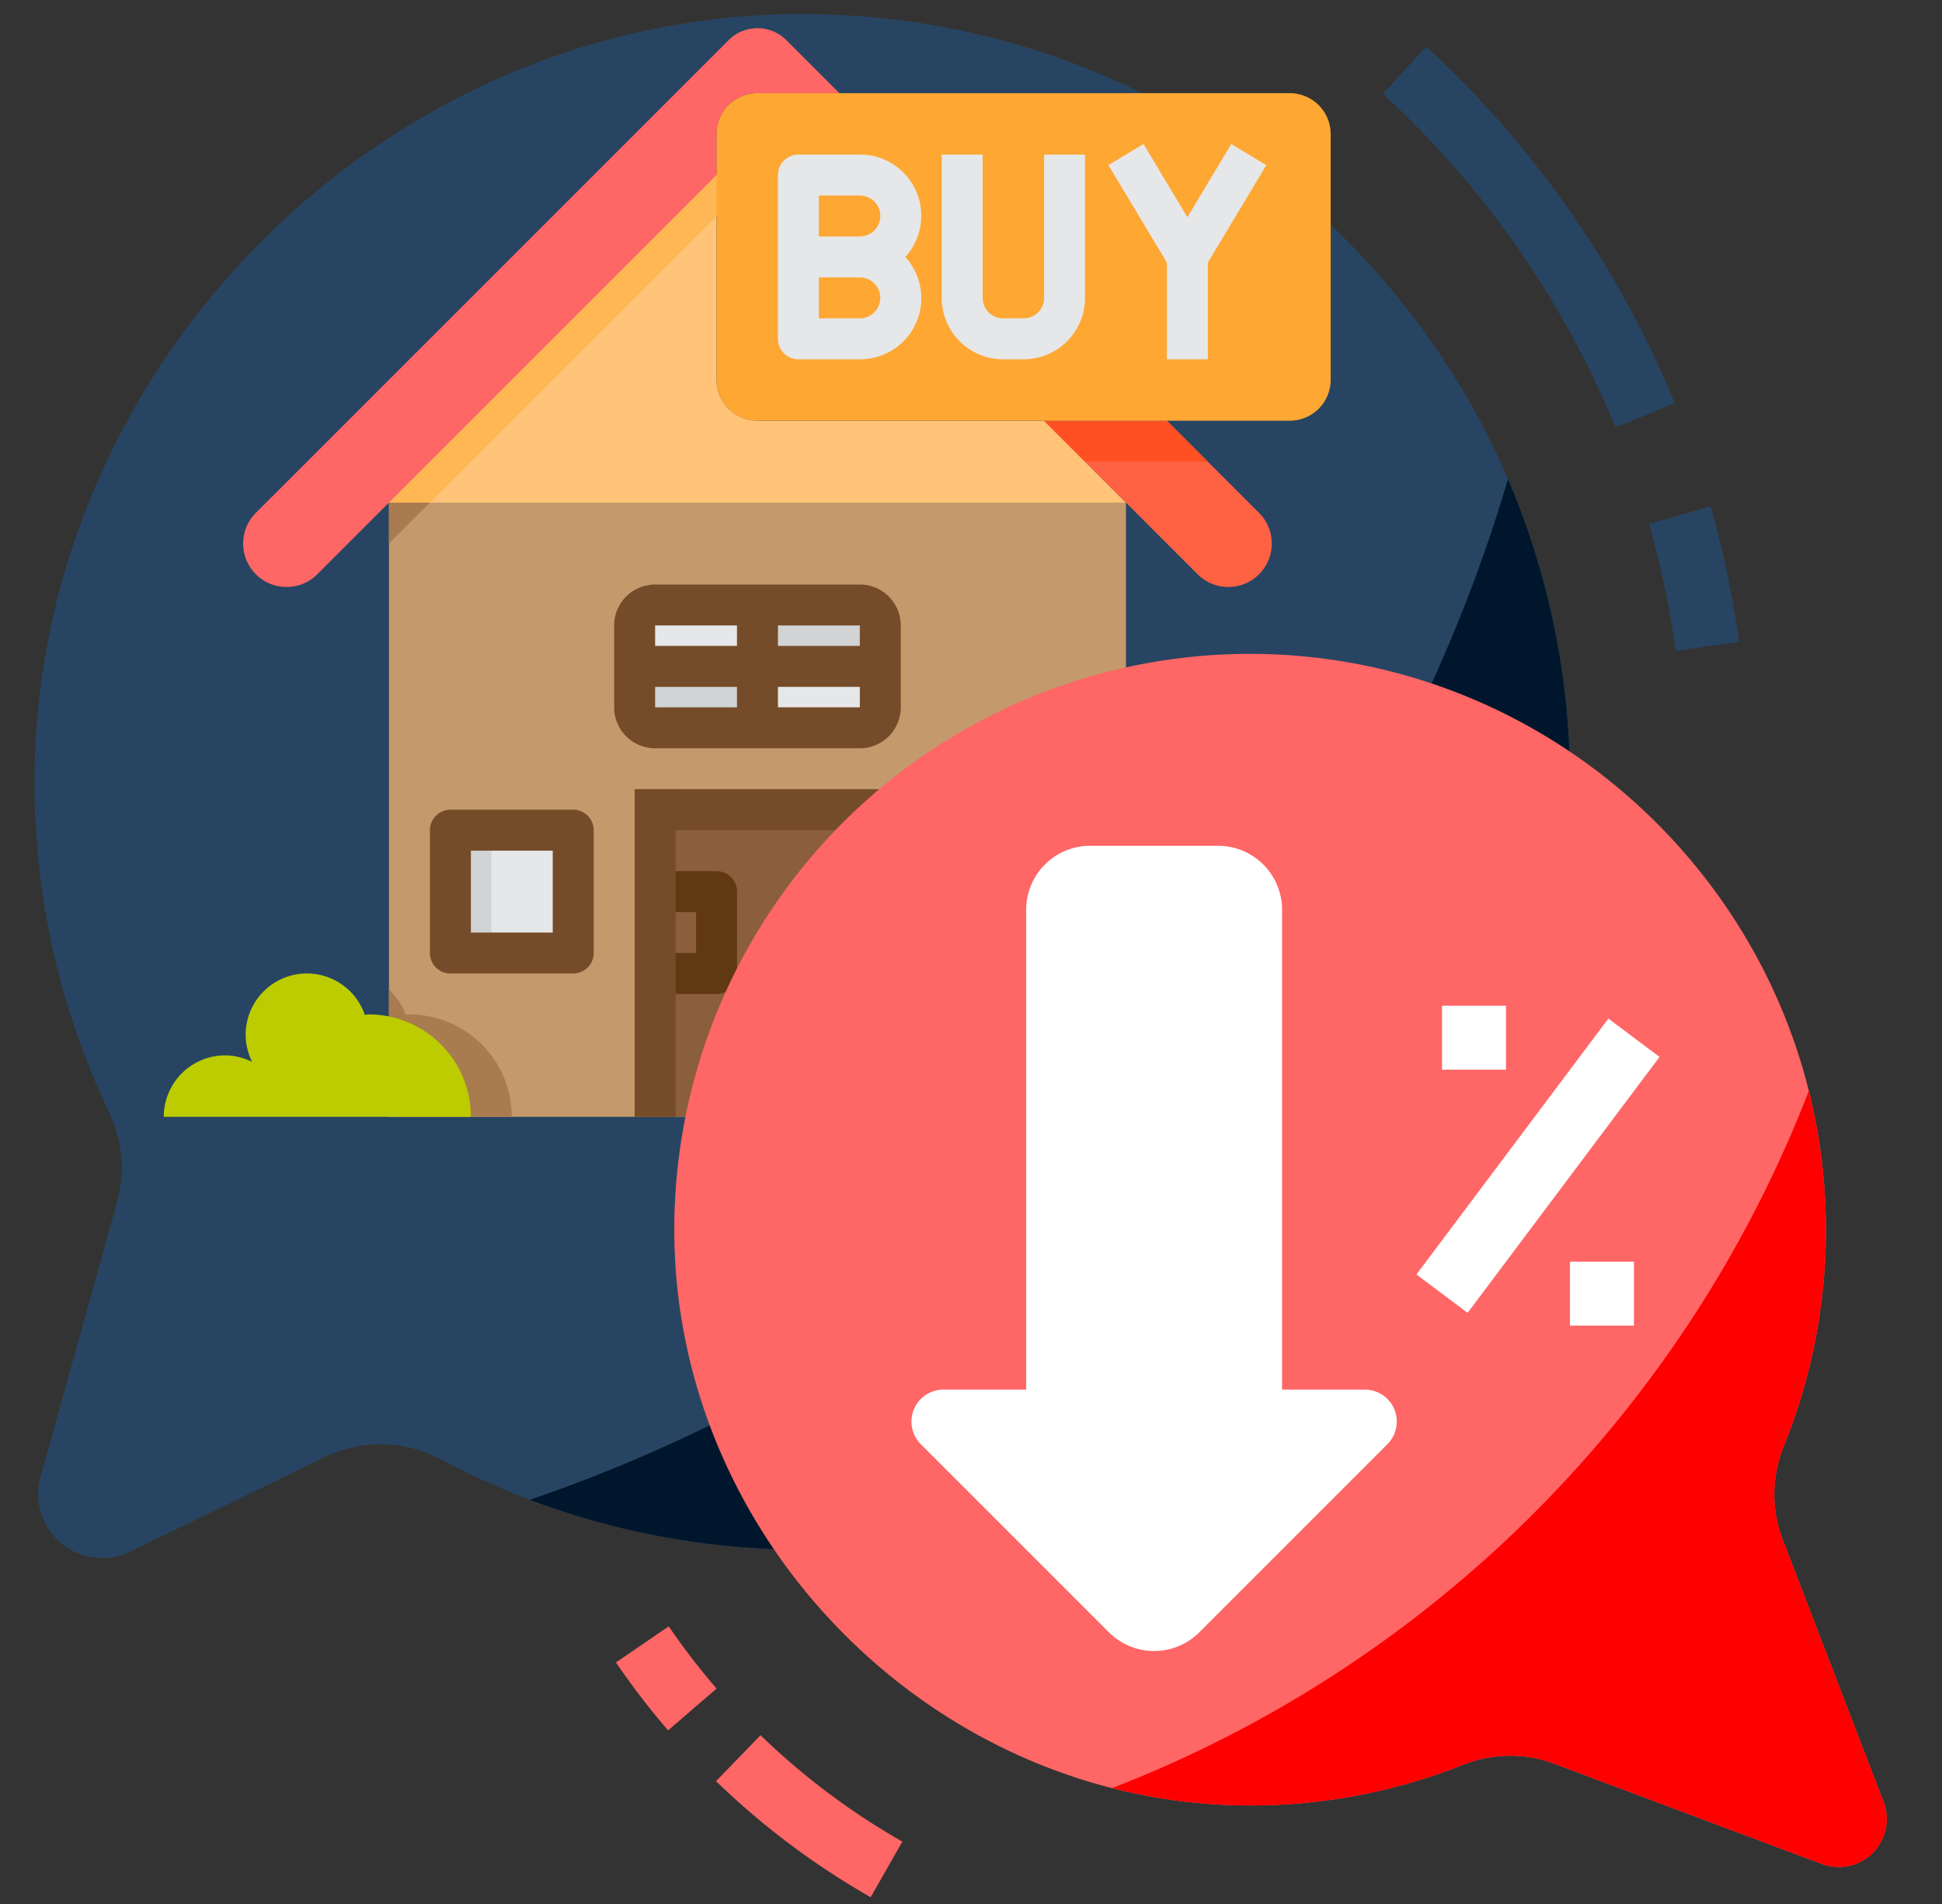
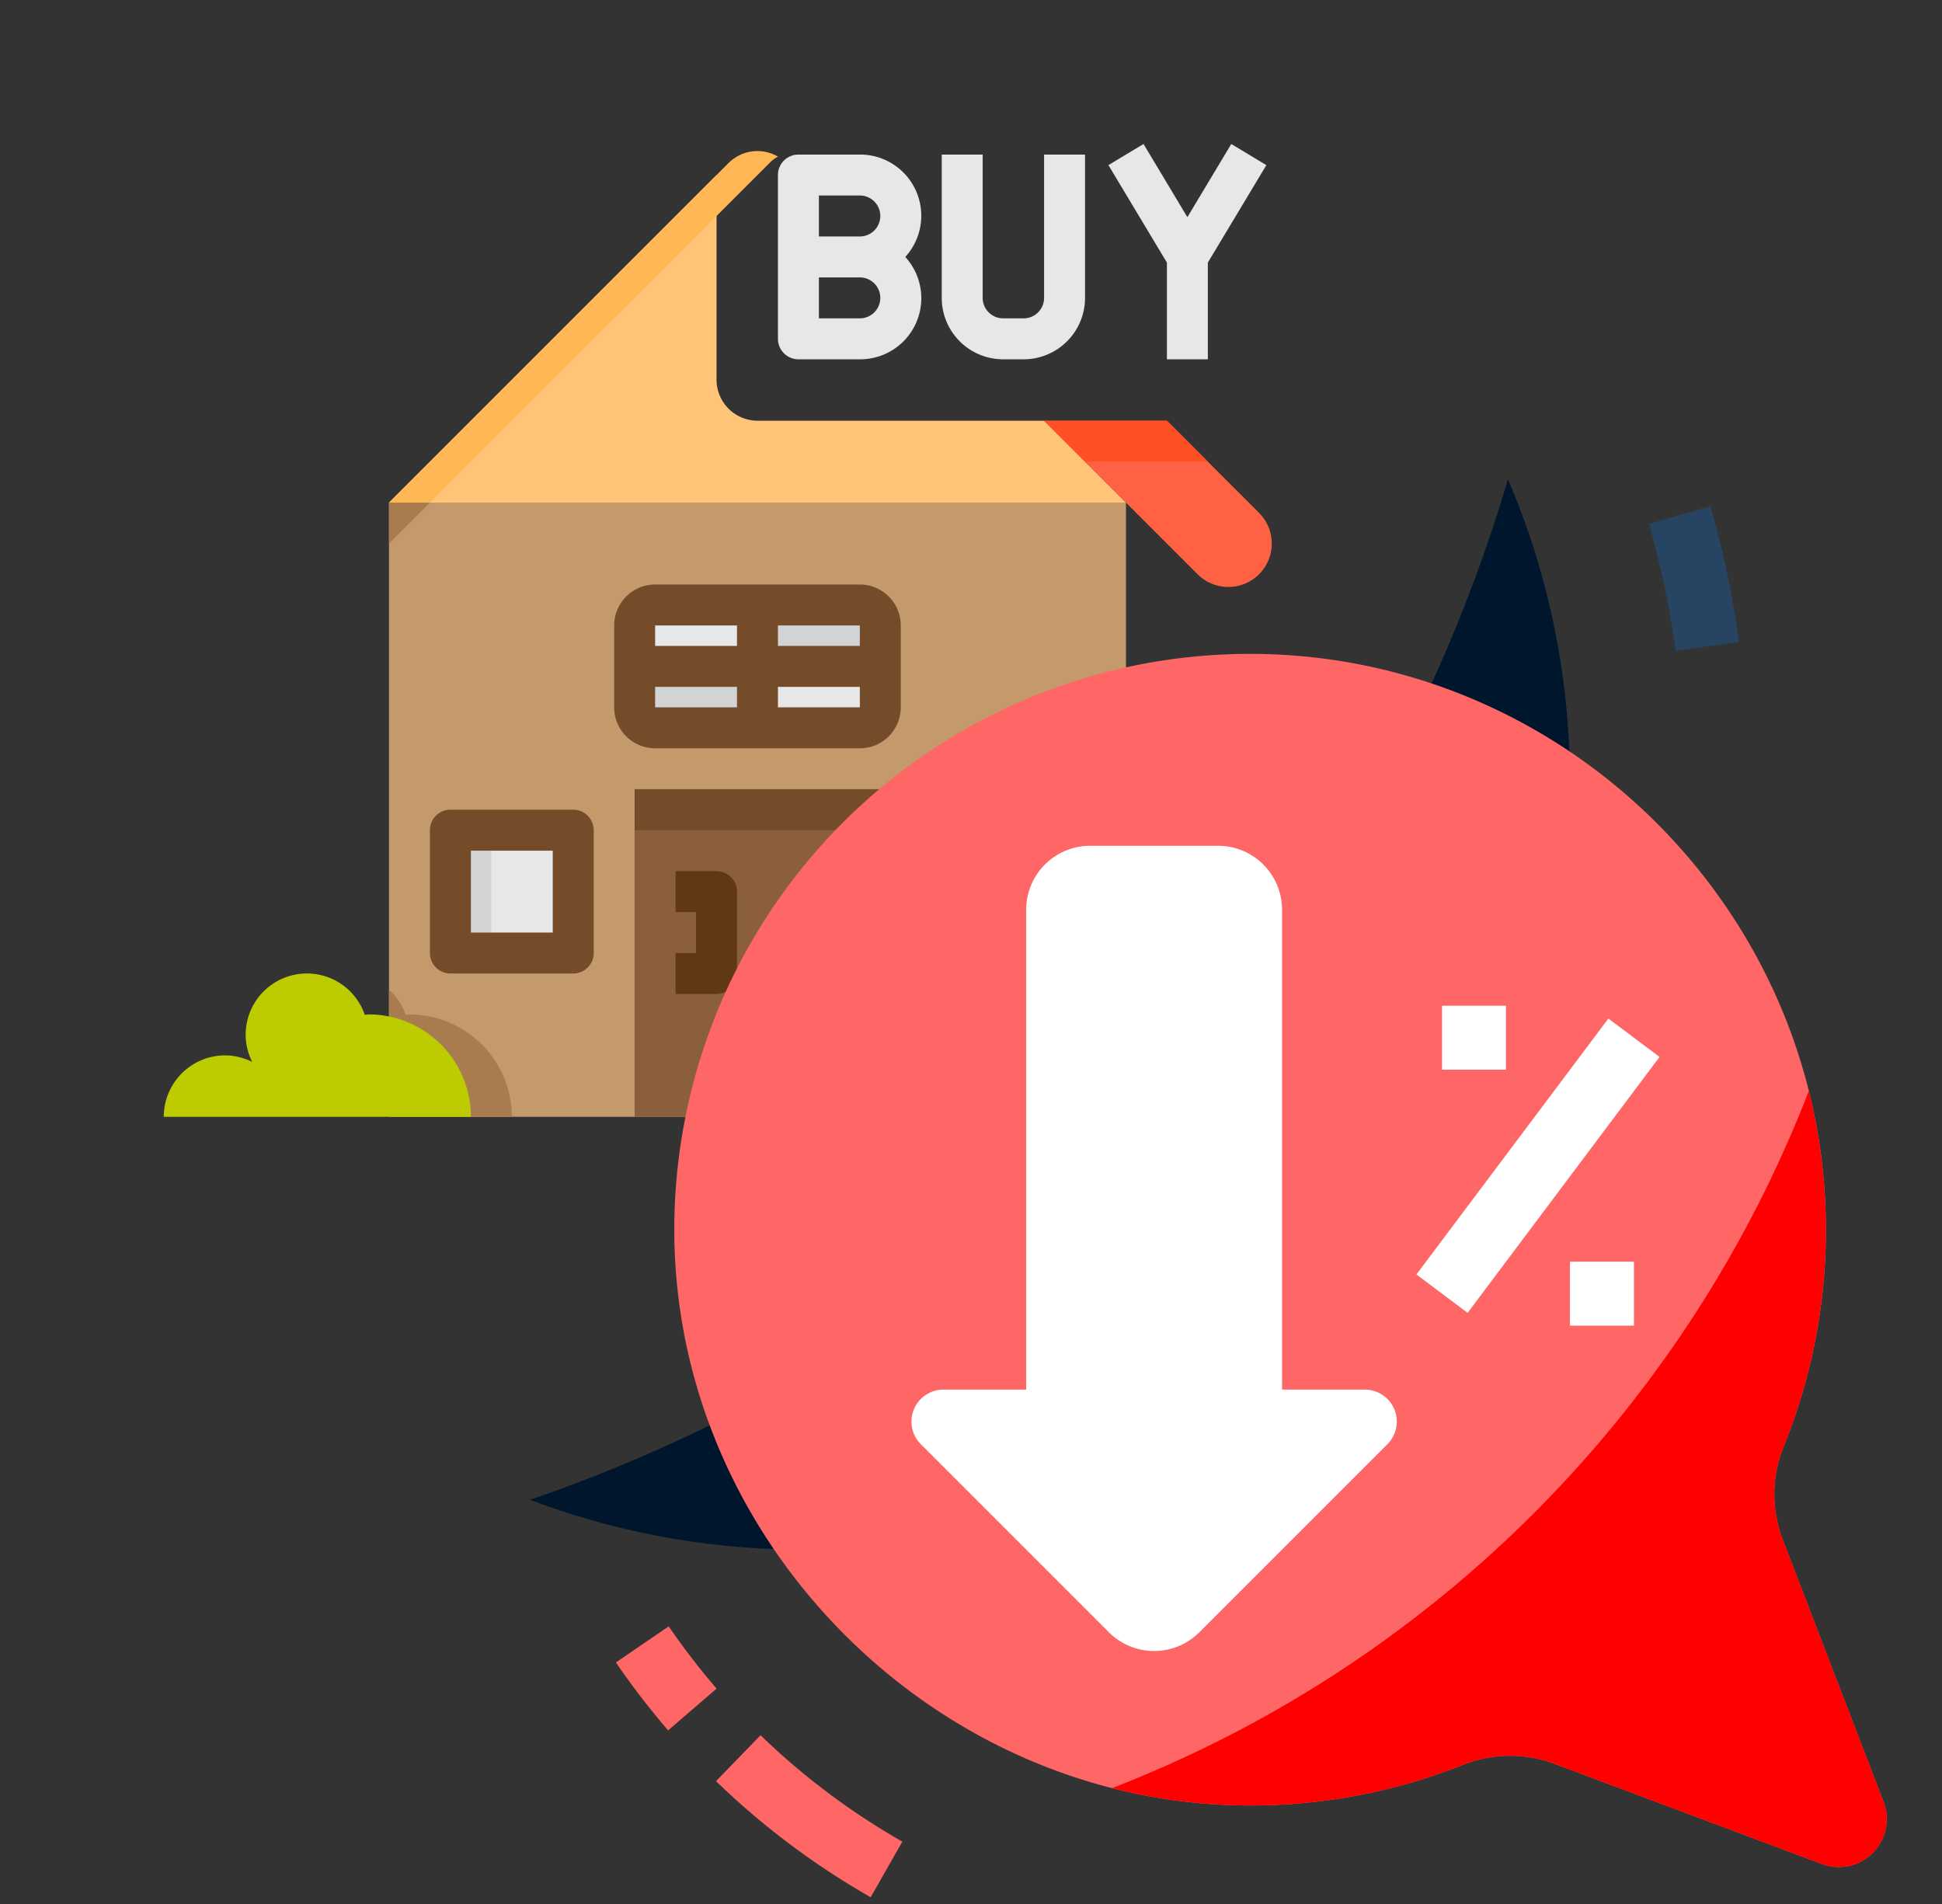
<svg xmlns="http://www.w3.org/2000/svg" width="102" height="100" fill="none">
  <rect width="100%" height="100%" fill="#333333" stroke="none" />
  <g clip-path="url(#a)">
-     <path fill="#274562" d="M23.147 76.642a40.336 40.336 0 0 0 59.31-35.071C82.736 18.886 64.281.444 41.592.743c-21.86.288-39.95 18.783-39.777 40.643a40.153 40.153 0 0 0 3.928 17.06 6.694 6.694 0 0 1 .406 4.686L2.13 77.569a3.36 3.36 0 0 0 4.704 3.924l10.229-4.963a6.7 6.7 0 0 1 6.083.112Z" />
    <path fill="#00162C" d="M27.84 78.772A40.338 40.338 0 0 0 79.203 25.17a80.835 80.835 0 0 1-51.365 53.6Z" />
-     <path fill="#274562" d="M84.857 22.449a49.225 49.225 0 0 0-12.22-17.522l2.27-2.477a52.609 52.609 0 0 1 13.06 18.726l-3.11 1.273Z" />
    <g clip-path="url(#b)">
      <path fill="#C49A6C" d="M20.43 26.398v32.258h38.71V26.398H20.43Z" />
      <path fill="#00CCB3" d="M70.968 58.656h-18.28a4.301 4.301 0 0 1 4.301-4.301c.054 0 .108.01.161.01a4.023 4.023 0 0 1-.16-1.085 4.301 4.301 0 0 1 8.601 0 5.377 5.377 0 0 1 5.377 5.376Z" />
      <path fill="#D1D3D4" d="M33.334 35h6.451v3.226H34.41a1.075 1.075 0 0 1-1.075-1.075V35ZM46.236 32.85V35h-6.451v-3.226h5.376c.594 0 1.075.482 1.075 1.076Z" />
      <path fill="#E6E7E8" d="M46.236 35v2.15c0 .594-.481 1.076-1.075 1.076h-5.376V35h6.451ZM34.408 31.774h5.377V35h-6.452v-2.15c0-.594.482-1.076 1.075-1.076ZM49.462 43.602h6.452v6.452h-6.452v-6.452ZM23.656 43.602h6.451v6.452h-6.451v-6.452Z" />
      <path fill="#8B5E3C" d="M33.334 41.451h12.903v17.205H33.333V41.45Z" />
      <path fill="#FFC477" d="M59.14 26.398H20.43L37.635 9.193v10.753a2.157 2.157 0 0 0 2.15 2.15h15.054l4.3 4.302Z" />
      <path fill="#FF6243" d="M66.129 26.935a2.28 2.28 0 1 1-3.226 3.226l-8.065-8.064h6.452l4.839 4.838Z" />
-       <path fill="#F66" d="M39.785 4.892a2.157 2.157 0 0 0-2.15 2.15v2.151L16.666 30.161a2.28 2.28 0 1 1-3.226-3.226L38.269 2.108a2.143 2.143 0 0 1 3.032 0l2.785 2.784h-4.301Z" />
      <path fill="#A97C50" d="M26.882 58.656H20.43v-6.678c.403.358.707.813.882 1.323.064 0 .129-.021.193-.021a5.376 5.376 0 0 1 5.376 5.376Z" />
      <path fill="#FFB655" d="M40.42 8.56c.128-.133.277-.245.44-.334a2.138 2.138 0 0 0-2.591.334L20.43 26.398h2.15L40.42 8.56Z" />
      <path fill="#A97C50" d="M20.43 26.398v2.15l2.15-2.15h-2.15Z" />
-       <path fill="#754C29" d="M33.334 41.451h2.15v17.205h-2.15V41.45Z" />
      <path fill="#D1D3D4" d="M23.656 43.602h2.15v6.452h-2.15v-6.452ZM49.462 43.602h2.15v6.452h-2.15v-6.452Z" />
      <path fill="#FF5023" d="M63.44 24.247H56.99l-2.15-2.15h6.451l2.15 2.15Z" />
      <path fill="#BCCC00" d="M20.43 53.387a5.376 5.376 0 0 1 4.301 5.27H8.602a3.226 3.226 0 0 1 3.226-3.227c.493.004.979.121 1.419.345a3.185 3.185 0 0 1-.344-1.42 3.216 3.216 0 0 1 6.258-1.054c.065 0 .13-.021.194-.021.361-.003.722.033 1.075.107Z" />
-       <path fill="#FFA733" d="M39.785 4.893h27.957a2.15 2.15 0 0 1 2.15 2.15v12.903a2.15 2.15 0 0 1-2.15 2.15H39.785a2.15 2.15 0 0 1-2.15-2.15V7.043a2.15 2.15 0 0 1 2.15-2.15Z" />
      <path fill="#D1D3D4" d="M23.656 43.602h6.451v1.076h-6.451v-1.075ZM49.462 43.602h6.452v1.076h-6.452v-1.075Z" />
      <path fill="#754C29" d="M33.334 41.451h12.903v2.15H33.333v-2.15ZM55.914 51.13h-6.452a1.075 1.075 0 0 1-1.075-1.076v-6.451c0-.594.482-1.076 1.075-1.076h6.452c.594 0 1.075.482 1.075 1.076v6.451c0 .594-.481 1.075-1.075 1.075Zm-5.376-2.151h4.3v-4.301h-4.3v4.301ZM30.108 51.13h-6.452a1.075 1.075 0 0 1-1.075-1.076v-6.451c0-.594.481-1.076 1.075-1.076h6.452c.593 0 1.075.482 1.075 1.076v6.451c0 .594-.482 1.075-1.075 1.075Zm-5.377-2.151h4.301v-4.301h-4.3v4.301ZM45.161 30.7H34.408a2.15 2.15 0 0 0-2.15 2.15v4.3a2.15 2.15 0 0 0 2.15 2.151h10.753a2.15 2.15 0 0 0 2.15-2.15V32.85a2.15 2.15 0 0 0-2.15-2.15Zm0 3.225H40.86V32.85h4.301v1.075Zm-6.452-1.075v1.075h-4.3V32.85h4.3Zm-4.3 3.226h4.3v1.075h-4.3v-1.075Zm6.451 1.075v-1.075h4.301v1.075H40.86Z" />
      <path fill="#603913" d="M37.634 52.205h-2.15v-2.151h1.075v-2.15h-1.075v-2.151h2.15c.594 0 1.076.481 1.076 1.075v4.301c0 .594-.482 1.076-1.076 1.076Z" />
      <path fill="#E6E7E8" d="M45.161 8.118h-3.225c-.594 0-1.076.482-1.076 1.075v8.603c0 .593.482 1.075 1.076 1.075h3.225a3.21 3.21 0 0 0 2.388-5.376 3.212 3.212 0 0 0-2.388-5.377Zm-2.15 2.15h2.15a1.075 1.075 0 0 1 0 2.151h-2.15v-2.15Zm2.15 6.452h-2.15v-2.15h2.15a1.075 1.075 0 0 1 0 2.15ZM54.839 15.645c0 .594-.482 1.075-1.075 1.075h-1.076a1.075 1.075 0 0 1-1.075-1.075V8.118h-2.15v7.527a3.226 3.226 0 0 0 3.225 3.226h1.075a3.226 3.226 0 0 0 3.226-3.226V8.118h-2.15v7.527ZM66.513 8.672 64.67 7.564l-2.305 3.842-2.304-3.842-1.843 1.108 3.072 5.12v5.08h2.15v-5.08l3.073-5.12Z" />
    </g>
    <path fill="#274562" d="M88.013 34.18a48.485 48.485 0 0 0-1.402-6.664l3.231-.922a51.857 51.857 0 0 1 1.5 7.126l-3.329.46Z" />
    <path fill="#F66" d="M35.09 90.88a40.577 40.577 0 0 1-2.74-3.566l2.773-1.896a37.257 37.257 0 0 0 2.514 3.27l-2.546 2.193ZM45.731 99.645a40.48 40.48 0 0 1-8.123-6.096l2.338-2.413a37.12 37.12 0 0 0 7.448 5.589l-1.663 2.92Z" />
    <path fill="#CEC4B3" d="M48.833 67.944h15.145a3.36 3.36 0 0 0 3.36-3.36V49.437a81.1 81.1 0 0 1-18.505 18.507Z" />
    <path fill="#F66" d="M76.875 92.677a30.167 30.167 0 0 1-11.404 2.148c-16.35-.1-30.04-13.863-30.055-30.213a30.242 30.242 0 0 1 29.635-30.264c16.857-.332 30.84 13.36 30.85 30.22a30.158 30.158 0 0 1-2.225 11.421 6.664 6.664 0 0 0-.032 4.904l5.285 13.742a2.52 2.52 0 0 1-3.237 3.264l-14.02-5.253a6.65 6.65 0 0 0-4.797.031Z" />
    <path fill="#fff" d="m72.87 75.852-9.876 9.877a3.36 3.36 0 0 1-4.752 0l-9.877-9.877a1.68 1.68 0 0 1 1.188-2.868h4.345V47.782a3.36 3.36 0 0 1 3.36-3.36h6.72a3.36 3.36 0 0 1 3.36 3.36v25.202h4.345a1.68 1.68 0 0 1 1.188 2.868ZM74.395 66.936l10.081-13.44 2.688 2.016-10.08 13.44-2.689-2.016ZM75.739 52.822h3.36v3.36h-3.36v-3.36ZM82.46 66.264h3.36v3.36h-3.36v-3.36Z" />
    <path fill="red" d="M58.414 93.914a29.25 29.25 0 0 0 7.057.91c3.904.03 7.777-.7 11.404-2.147a6.65 6.65 0 0 1 4.797-.032l14.02 5.254a2.52 2.52 0 0 0 3.237-3.265l-5.285-13.741a6.664 6.664 0 0 1 .032-4.905 30.248 30.248 0 0 0 1.329-18.691 64.04 64.04 0 0 1-36.591 36.617Z" />
  </g>
  <defs>
    <clipPath id="a">
      <path fill="#fff" d="M0 0h101.075v100H0z" />
    </clipPath>
    <clipPath id="b">
      <path fill="#fff" d="M8.602-1.075h62.366V61.29H8.602z" />
    </clipPath>
  </defs>
</svg>